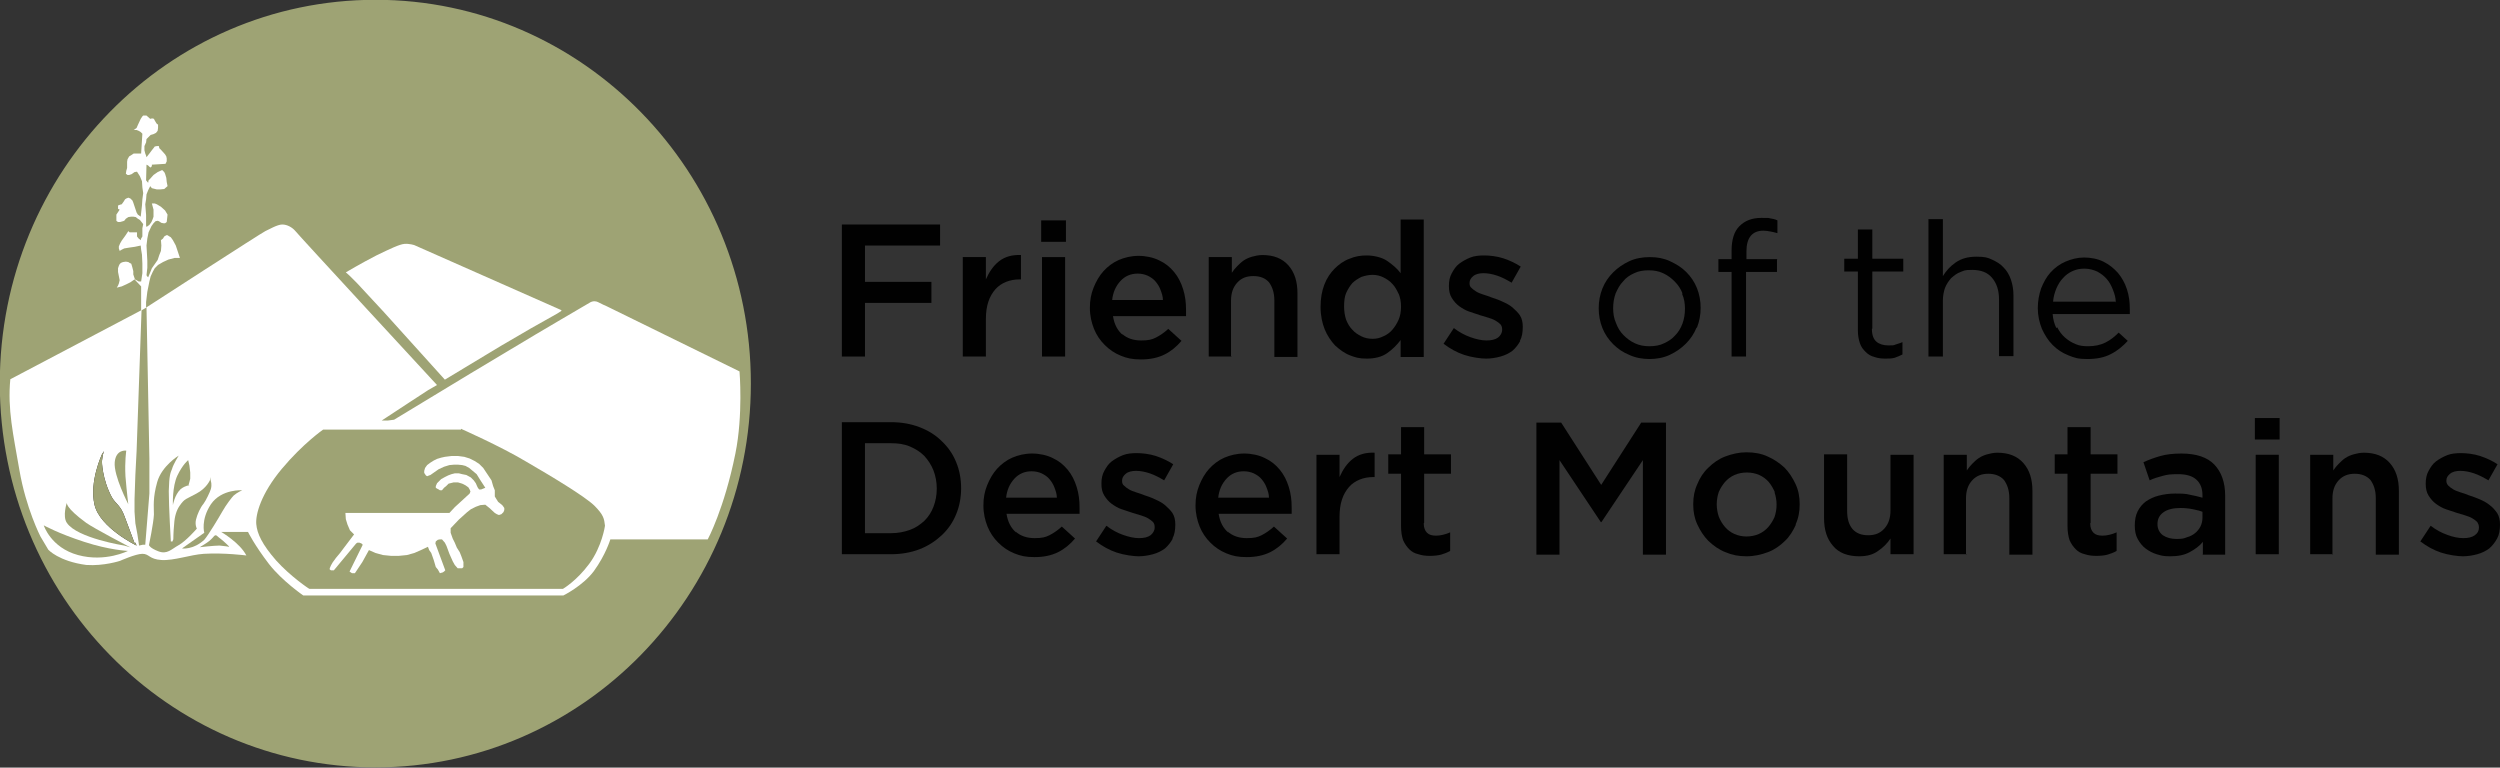
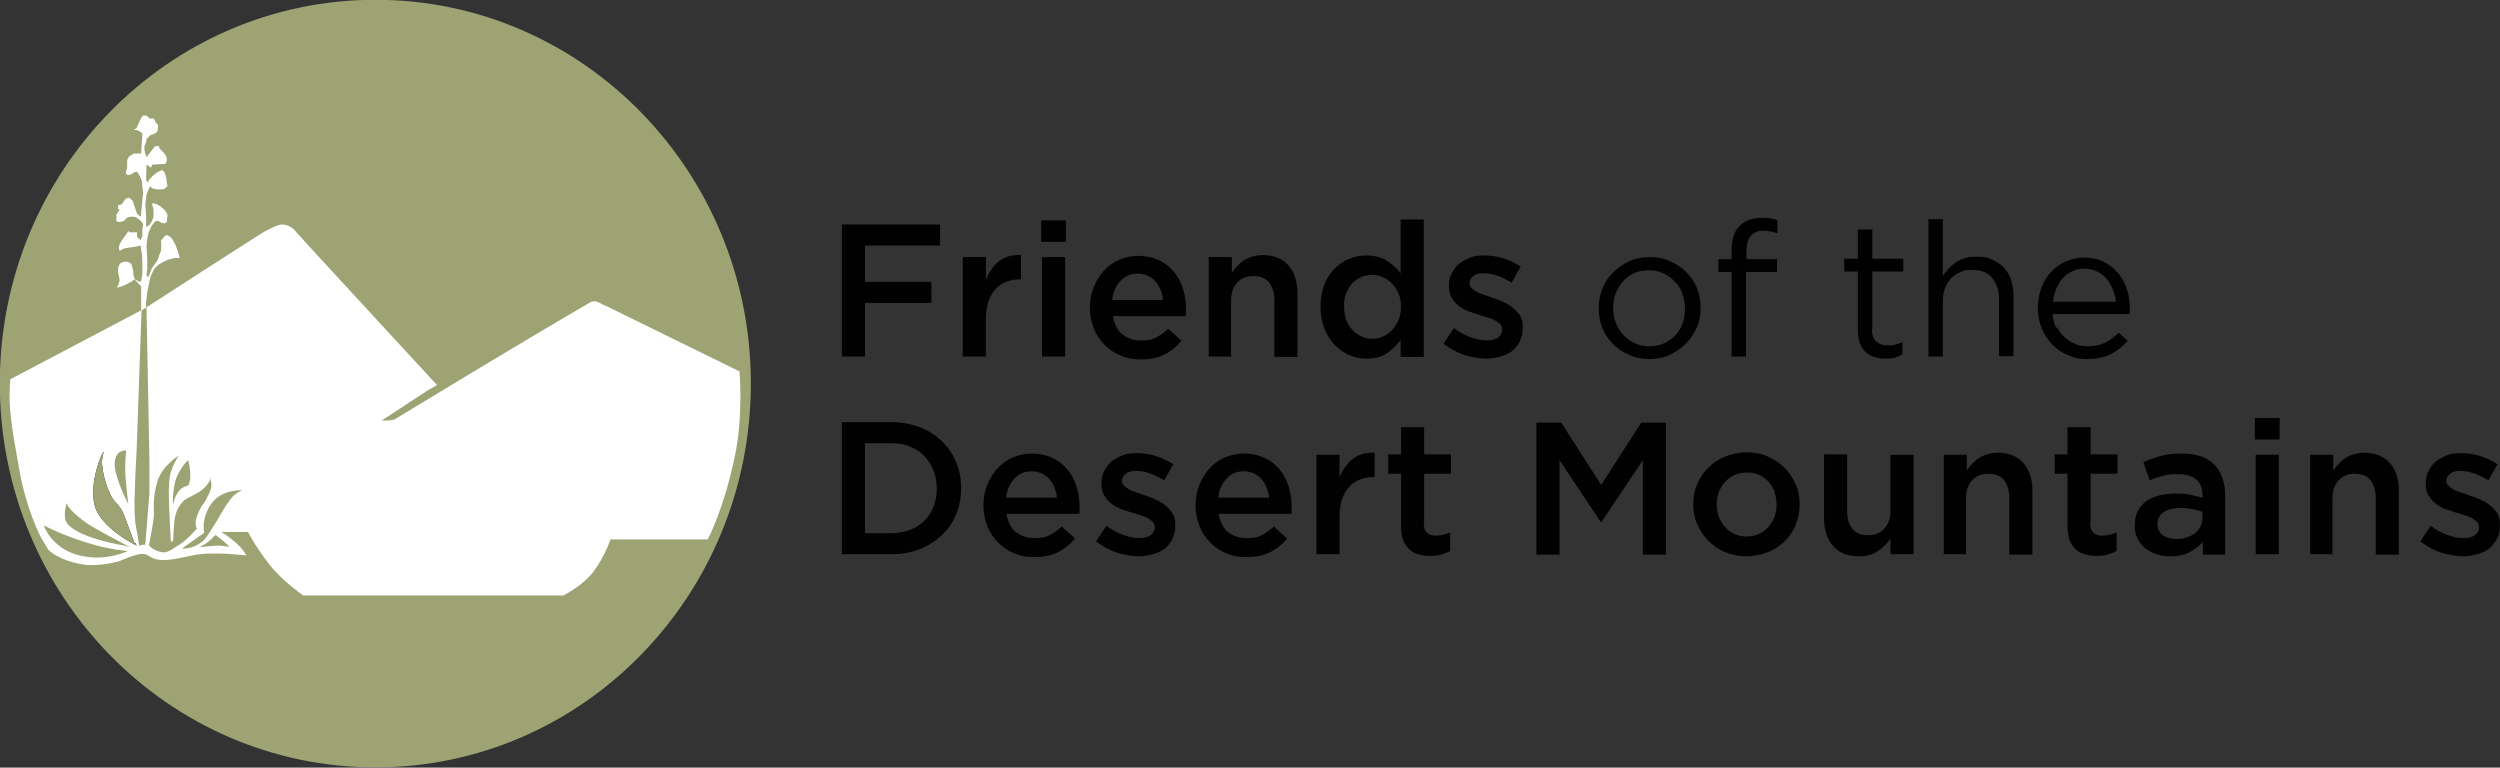
<svg xmlns="http://www.w3.org/2000/svg" version="1.1" viewBox="0 0 605.8 186">
  <rect x="0" y="0" width="605.8" height="186" fill="#333333" stroke="none" />
  <defs>
    <style>
      .cls-1 {
        fill: none;
        stroke: #9ea374;
        stroke-width: 1.3px;
      }

      .cls-2 {
        fill: #010101;
      }

      .cls-3, .cls-4, .cls-5 {
        fill-rule: evenodd;
      }

      .cls-3, .cls-6 {
        fill: #fff;
      }

      .cls-7 {
        fill: #231f20;
      }

      .cls-4, .cls-8 {
        fill: #9ea374;
      }

      .cls-5 {
        fill: #7e8376;
      }
    </style>
  </defs>
  <g>
    <g id="Layer_1">
      <path class="cls-5" d="M181.3,92.9c0,51-40.4,92.4-90.3,92.4S.6,144,.6,92.9,41.1.6,91,.6s90.3,41.4,90.3,92.3" />
      <path class="cls-8" d="M181.3,92.9c0,51-40.4,92.4-90.3,92.4S.6,144,.6,92.9,41.1.6,91,.6s90.3,41.4,90.3,92.3" />
      <path class="cls-1" d="M181.3,92.9c0,51-40.4,92.4-90.3,92.4S.6,144,.6,92.9,41.1.6,91,.6s90.3,41.4,90.3,92.3h0Z" />
      <polygon class="cls-3" points="35.4 74.7 35.4 73.2 35.7 70.7 36.2 68.2 36.5 67 37 65.9 37.5 65 38.3 64.2 39.5 63.5 40.8 62.9 42.3 62.5 42.9 62.5 43.6 62.5 43.1 61 42.6 59.5 41.9 58.2 41.4 57.5 40.9 57.2 40.6 57 40.3 57 39.8 57.3 39.5 57.8 39 58.2 39.1 59.5 39 60.8 38.6 61.8 38.2 63 36.8 65 36.4 66 35.9 67.2 35.7 67 35.5 66.7 35.7 64.9 35.7 63.2 35.5 59.5 35.7 57.8 36 56.3 36.7 54.8 37.2 54.1 37.7 53.6 38.2 53.5 38.5 53.6 39.1 54 39.6 54.1 40 54.1 40.4 53.8 40.6 52 40 51 39 50.1 38 49.5 37.5 49.3 36.8 49.3 37.2 50.8 37.2 52.5 37 53.1 36.7 53.8 36.2 54.5 35.5 55 35.4 54.6 35.4 53.5 35.4 52.1 35.2 49.5 35.4 48.3 35.5 47.1 35.9 46.1 36.4 45.1 36.8 45.6 38 45.9 38.8 45.9 39.8 45.8 40.6 45.1 40.4 44.1 40.3 43.1 40 42.1 39.8 41.7 39.3 41.2 38.2 41.7 37.2 42.4 36.4 43.3 36 43.7 35.9 44.3 35.4 43.7 35.5 39.9 35.9 40.1 36.2 40.4 36.5 40.6 36.7 40.4 36.8 40.2 36.8 39.9 40.1 39.7 40.4 39.1 40.4 38.4 40.3 37.9 40 37.4 39.1 36.4 38.6 35.9 38.5 35.4 38 35.4 37.5 35.5 37.2 35.9 36.8 36.4 36.2 37.2 35.5 38.1 35.4 37.7 35.2 37.2 35 36.4 35 35.4 35.4 34.5 35.5 33.7 36 33.2 36.5 32.7 37.2 32.5 37.8 32.2 38.2 31.7 38.3 31 38.3 30.2 38 30 37.8 29.7 37.5 29.2 37.3 28.8 37 28.7 36.8 28.7 36.4 28.8 35.5 28 35.2 28 34.9 28 34.7 28 34.5 28.2 34.1 28.8 33.4 30.3 33.1 31 32.4 31.5 33.1 31.5 33.6 31.7 34.1 32 34.5 32.4 34.2 37.2 32.4 37.2 31.8 37.6 31.3 37.9 30.9 38.6 30.8 39.2 30.8 40.7 30.6 41.4 30.5 42.1 30.9 42.4 31.3 42.4 31.9 42.2 32.6 41.7 33.2 41.6 33.9 42.7 34.4 43.9 34.5 45.4 34.7 46.8 34.5 48.3 34.4 49.8 34.1 52.5 33.4 52 33.1 51.5 32.7 50.3 32.3 49.1 32.1 48.6 31.6 48.1 31.1 47.9 30.6 48.1 30.3 48.3 30 48.8 29.5 49.5 29.1 49.6 28.6 49.8 28.6 50.3 28.6 50.6 29 50.8 28.2 52 28.2 52.5 28.2 53 28.2 53.5 28.3 53.6 28.6 53.8 29.1 53.8 29.8 53.6 30.1 53.5 30.5 53 31.1 52.6 31.8 52.5 32.3 52.5 32.9 52.6 33.4 53 33.9 53.3 34.7 54.3 34.5 55.3 34.5 56.3 34.5 57.3 34.2 57.8 34.1 58.2 33.6 57.8 33.2 57.3 33.2 56.8 33.2 56.3 32.1 56.3 31.4 56.3 31.1 56 30.3 57.2 29.5 58.3 29.1 59 28.8 59.7 28.8 60.2 29 60.8 29.5 60.5 30.1 60.2 31.3 60 32.7 59.8 34.1 59.5 34.2 60.5 34.4 61.7 34.5 63.9 34.5 66.2 34.2 68.2 33.6 68.2 33.1 67.9 32.7 67.7 32.6 67.4 32.3 66.5 32.3 65.7 32.1 64.9 31.9 64.2 31.8 63.9 31.4 63.7 31.1 63.5 30.5 63.4 29.8 63.5 29.3 63.7 29 64 28.8 64.4 28.6 65 28.6 65.9 28.8 66.9 29 67.9 28.8 68.7 28.6 69.2 28.3 69.7 29.5 69.4 30.6 68.9 31.6 68.4 32.6 67.7 34.2 69.4 34.2 75.4 35.4 74.7" />
      <path class="cls-3" d="M34.2,75.2L2.5,91.9c-.7,7.3.7,13.3,2.2,22,1.6,9.3,5.1,16.1,5.1,16.1l1.9,3.2s2.5,2.8,9.2,3.7c4.3.3,8.2-1,8.2-1,0,0,3.8-1.7,5.4-1.7,1.7,0,1.6,1.3,4.6,1.5,3,.2,7.1-1.3,10.3-1.5,4.9-.3,10.3.4,10.3.4-1.6-3.1-6.1-5.7-6.1-5.7h6.5s0,0,0,0c0,0,1.5,3.1,5.1,7.8,3.2,4.1,8.3,7.6,8.3,7.6h4.6c0,0,58.4,0,58.4,0,0,0,4.7-2.3,7.4-5.9,2.9-4,4-7.7,4-7.7h15.4c0,0,8.2,0,8.2,0,0,0,4-7.4,6.7-20.8,1.9-9.4,1-19.9,1-19.9l-32.2-15.8s-1.4-.6-2.1-1c-.4-.2-1.2-.4-2.1.2-.9.5-13.1,7.7-13.1,7.7l-15.7,9.4-18.5,11.2-1.5.2h-1.5l6.7-4.4,4.6-3,2.1-1.2s-34-36.8-34.4-37.4c-.7-.8-1.9-1.5-3.1-1.5-1.2,0-3.2,1.2-4.1,1.6-.9.4-29,18.6-29,18.6" />
-       <path class="cls-6" d="M136.1,75.3l-1.1.7-6.4,3.6-7.2,4.2-13.6,8.2-14.8-16.4-6.4-6.9-2-2-.8-.7s3.7-2.2,7.4-4.1c3.3-1.6,5.6-2.7,6.8-2.8,1.2-.1,2.4.3,2.4.3l35.5,15.7h0Z" />
      <polygon class="cls-8" points="33.7 132.2 33.7 132.2 33.3 129.5 32.8 126.8 32.6 124 32.6 121 32.8 115.1 33.1 109.3 34.3 75.2 35.5 74.5 36.2 111.1 36.2 119.6 35.2 132 34.6 132 33.7 132.2" />
      <path class="cls-7" d="M32.8,131.5l.3.7s-8.9-4.3-10.2-9.9c-1.3-5.6,1.8-12.2,1.8-12.2l.5-.8-.3,1-.2,1.5s0,4.2,2.4,8.7c1,1.7,2.1,1.9,3.1,4.7,1.1,2.8,0,0,0,0l2.4,6.4h0Z" />
      <path class="cls-8" d="M32.8,131.5l.3.7s-8.9-4.3-10.2-9.9c-1.3-5.6,1.8-12.2,1.8-12.2l.5-.8-.3,1-.2,1.5s0,4.2,2.4,8.7c1,1.7,2.1,1.9,3.1,4.7,1.1,2.8,0,0,0,0l2.4,6.4h0Z" />
      <path class="cls-6" d="M41.1,131.2h.7c0-.1.2-.5.2-.5,0,0,0-1.7.2-3.7.1-1.9.6-3.4,1.3-4.4,1.3-1.9,1.6-1.6,4.1-3,2.5-1.3,3.3-3.3,3.3-3.3v-.7l.2,1s.3.8,0,1.9c-.2.7-1.2,2.8-1.8,3.6-.7.8-1.5,2.5-1.8,3.8-.3,1.3.2,2.2.2,2.2,0,0-2.6,3-4.4,4-1.8,1-2.8,2.3-4.9,1.5-2.1-.8-2.3-1.5-2.3-1.5,0,0,1.1-5.3,1.2-7.4,0-2.1-.3-4,.8-7.9s5.2-6.4,5.2-6.4c0,0-1.3,2.1-1.6,3.2-.4,1-.7,1.5-.8,5.4,0,3.9.5,12.2.5,12.2" />
      <path class="cls-8" d="M41.1,131.2h.7c0-.1.2-.5.2-.5,0,0,0-1.7.2-3.7.1-1.9.6-3.4,1.3-4.4,1.3-1.9,1.6-1.6,4.1-3,2.5-1.3,3.3-3.3,3.3-3.3v-.7l.2,1s.3.8,0,1.9c-.2.7-1.2,2.8-1.8,3.6-.7.8-1.5,2.5-1.8,3.8-.3,1.3.2,2.2.2,2.2,0,0-2.6,3-4.4,4-1.8,1-2.8,2.3-4.9,1.5-2.1-.8-2.3-1.5-2.3-1.5,0,0,1.1-5.3,1.2-7.4,0-2.1-.3-4,.8-7.9s5.2-6.4,5.2-6.4c0,0-1.3,2.1-1.6,3.2-.4,1-.7,1.5-.8,5.4,0,3.9.5,12.2.5,12.2" />
      <path class="cls-6" d="M45.9,117.6h0s-.9,0-2.1.9c-1.5,1.4-1.9,3.9-1.9,3.9,0,0-.2-4.5,1.1-7.2,1.3-2.7,2.6-3.7,2.6-3.7l.3,1.3.2,1.7v1.5l-.2.8-.2.7h0Z" />
      <path class="cls-8" d="M45.9,117.6h0s-.9,0-2.1.9c-1.5,1.4-1.9,3.9-1.9,3.9,0,0-.2-4.5,1.1-7.2,1.3-2.7,2.6-3.7,2.6-3.7l.3,1.3.2,1.7v1.5l-.2.8-.2.7h0Z" />
      <path class="cls-8" d="M58.7,118.8h0s-1.2.5-2.1,1.3c-.4.4-1.8,2.2-2.7,3.8-.9,1.6-3.5,5.9-4.4,6.9-2.7,2.5-5.4,2.1-5.4,2.1l5.4-3.8s-.9-3.1,1.6-6.9c2.6-3.8,7.7-3.4,7.7-3.4" />
      <path class="cls-3" d="M31.8,132.7h0l-1.7-.5s-11.4-1.8-13.9-5.5c-1.1-1.6,0-4.9,0-4.9,0,0-.5,1.1,4.7,4.9,1.8,1.3,10.8,6,10.8,6" />
      <path class="cls-8" d="M31.8,132.7h0l-1.7-.5s-11.4-1.8-13.9-5.5c-1.1-1.6,0-4.9,0-4.9,0,0-.5,1.1,4.7,4.9,1.8,1.3,10.8,6,10.8,6" />
      <path class="cls-6" d="M55.5,132.5h0s-1-.2-2.3-.3c-1.3,0-4.8.4-4.8.4,0,0,1.7-1,2.3-1.5.7-.6,1.1-1.1,1.1-1.1,0,0,.2-.3.5-.3.2,0,.5.4,1.2.9.8.6,2,1.8,2,1.8" />
      <path class="cls-8" d="M55.5,132.5h0s-1-.2-2.3-.3c-1.3,0-4.8.4-4.8.4,0,0,1.7-1,2.3-1.5.7-.6,1.1-1.1,1.1-1.1,0,0,.2-.3.5-.3.2,0,.5.4,1.2.9.8.6,2,1.8,2,1.8" />
      <path class="cls-4" d="M31,133.5h0s-4.5-.2-10.6-2.2c-6.2-2-9.8-4-9.8-4,0,0,1.7,5.4,8.3,7.2,6.6,1.8,12.1-1,12.1-1" />
      <path class="cls-6" d="M31.1,122.3h0s-.4-3.2-.7-6.9c-.2-3.6.2-6.2.2-6.2,0,0-2.5-.4-2.8,2.8-.3,3.3,3.3,10.2,3.3,10.2" />
      <path class="cls-8" d="M31.1,122.3h0s-.4-3.2-.7-6.9c-.2-3.6.2-6.2.2-6.2,0,0-2.5-.4-2.8,2.8-.3,3.3,3.3,10.2,3.3,10.2" />
-       <path class="cls-8" d="M111.7,103.9h0s9.5,4.2,15.7,7.9c6.2,3.6,14.2,8.4,16.6,10.7,2.3,2.3,2.4,3.2,2.6,4.9.2,1.7,0,0,0,0,0,0-.7,5-3.8,9.2s-6.4,6.1-6.4,6.1h-61.4c0,.1-4.7-3.1-8.1-6.9-3.4-3.9-4.6-6.5-4.8-8.8s1.1-7.3,6.2-13.4c5.1-6.1,10-9.5,10-9.5h33.4Z" />
      <polygon class="cls-6" points="117.9 114.6 117.9 114.6 119.1 116.4 119.5 117.8 119.9 118.8 119.9 119.6 119.9 120.3 120.2 120.8 120.7 121.6 121.7 122.4 122 122.8 122.2 123.1 122.2 123.6 122 124.1 121.8 124.3 121.5 124.6 120.9 124.8 120.4 124.6 119.9 124.3 118.6 123.1 117.6 122.3 116.4 122.4 115.3 122.8 114.1 123.4 113.2 124.1 111.2 125.9 109.2 128 109.2 129.1 109.7 130.5 110.2 131.5 110.7 132.7 111.4 133.8 111.8 134.8 112.3 136.2 112.3 137.4 112 137.7 111.7 137.7 110.9 137.7 110.2 136.9 109.7 136 108.9 134.2 108.2 132.3 107.8 131.5 107.1 130.7 106.6 130.7 106.1 130.8 105.6 131.2 105.5 131.7 107.9 138.2 107.6 138.5 107.3 138.7 106.6 138.9 106.1 138 105.6 137.4 105.1 135.7 104.5 134 104 133.3 103.7 132.5 102 133.3 100.4 134 98.6 134.5 96.6 134.7 94.8 134.7 92.8 134.5 91 134 89.4 133.3 87.8 136.2 86 138.9 85.3 138.9 85 138.7 84.7 138.5 87.9 132 87.6 131.7 87.1 131.5 86.6 131.5 86.3 131.7 80.9 138.2 80.2 138.2 79.9 138 79.9 137.7 80.2 137 80.6 136.3 81.4 135.2 82.4 134 83.3 132.8 85.8 129.5 84.8 128.5 84.2 127.1 83.8 125.8 83.7 124.3 108.9 124.3 110.2 122.9 111.4 121.8 113.8 119.6 114 119.1 113.8 118.6 113.5 118.1 112.8 117.6 112 117.2 111 116.9 109.9 116.9 108.7 117.2 108.1 117.8 107.6 118.2 107.1 118.8 106.6 118.8 106.3 118.6 105.9 118.4 105.6 118.2 105.6 117.9 105.6 117.8 105.9 117.1 106.3 116.7 106.9 116.1 107.8 115.6 108.6 115.2 109.4 114.9 110.2 114.7 111.2 114.7 112 114.9 113 115.1 114.1 115.7 114.8 116.4 115.3 117.1 115.6 117.8 115.8 118.2 116.1 118.6 116.6 118.6 117.6 118.2 116.3 116.2 115.5 114.9 114.3 113.9 113.7 113.4 112.8 112.9 112 112.7 111 112.6 110 112.6 108.9 112.7 107.6 113.1 106.3 113.7 105.3 114.4 104.3 115.1 104 115.2 103.5 115.4 103.2 115.2 103 114.9 102.8 114.6 102.8 114.1 103 113.4 103.5 112.7 104.3 112.1 105.1 111.6 105.9 111.2 106.9 110.9 107.8 110.7 109.4 110.5 111 110.5 112.5 110.7 113.8 111.1 115 111.7 116.1 112.4 117.1 113.4 117.9 114.6" />
      <g>
        <path class="cls-2" d="M227.8,59.5h-18.2v8.8h16.1v5.1h-16.1v13h-5.6v-32h23.8v5.1h0Z" />
        <path class="cls-2" d="M238.9,86.4h-5.6v-24.1h5.6v5.4c.8-1.8,1.8-3.3,3.2-4.4s3.2-1.6,5.3-1.5v5.9h-.3c-1.2,0-2.3.2-3.3.6-1,.4-1.9,1-2.6,1.8s-1.3,1.8-1.7,3c-.4,1.2-.6,2.6-.6,4.2v9.2h0Z" />
        <path class="cls-2" d="M252.3,58.6v-5.2h6v5.2h-6ZM252.5,86.4v-24.1h5.6v24.1h-5.6Z" />
        <path class="cls-2" d="M271.9,80.9c1.2,1.1,2.8,1.6,4.6,1.6s2.6-.2,3.6-.7c1-.5,2-1.2,3-2.1l3.2,2.9c-1.2,1.4-2.5,2.5-4.1,3.3-1.6.8-3.5,1.2-5.7,1.2s-3.4-.3-4.9-.9c-1.5-.6-2.8-1.5-3.9-2.6-1.1-1.1-2-2.4-2.6-3.9s-1-3.2-1-5.1.3-3.4.9-4.9,1.4-2.9,2.4-4,2.3-2.1,3.7-2.7,3-1,4.8-1,3.6.4,5,1.1c1.5.7,2.6,1.6,3.6,2.8s1.7,2.6,2.2,4.2c.5,1.6.7,3.2.7,5s0,.5,0,.7c0,.2,0,.5,0,.8h-17.7c.3,2,1.1,3.5,2.4,4.6h0ZM281.8,72.7c0-.9-.3-1.7-.6-2.5s-.7-1.4-1.2-2c-.5-.6-1.1-1-1.9-1.4-.7-.3-1.5-.5-2.4-.5-1.7,0-3.1.6-4.2,1.8-1.1,1.2-1.8,2.7-2,4.6h12.4,0Z" />
        <path class="cls-2" d="M298.5,86.4h-5.6v-24.1h5.6v3.8c.4-.6.8-1.1,1.3-1.6s1-1,1.6-1.4,1.3-.7,2-.9c.7-.2,1.6-.4,2.5-.4,2.7,0,4.8.8,6.3,2.5,1.5,1.7,2.2,3.9,2.2,6.8v15.4h-5.6v-13.7c0-1.9-.5-3.3-1.3-4.4-.9-1-2.1-1.5-3.8-1.5s-2.9.5-3.9,1.6-1.5,2.5-1.5,4.4v13.6h0Z" />
        <path class="cls-2" d="M339.4,86.4v-4c-.9,1.2-2,2.3-3.3,3.2-1.3.9-3,1.3-4.9,1.3s-2.8-.3-4.1-.8-2.5-1.4-3.6-2.4c-1-1.1-1.9-2.4-2.5-3.9s-1-3.3-1-5.4.3-3.8.9-5.4c.6-1.6,1.5-2.9,2.5-3.9s2.2-1.9,3.6-2.4c1.4-.6,2.7-.8,4.2-.8s3.6.4,4.9,1.3c1.3.9,2.4,1.8,3.3,3v-13h5.6v33.3h-5.6,0ZM338.9,71.2c-.4-.9-.9-1.8-1.5-2.4-.6-.7-1.4-1.2-2.2-1.6s-1.7-.6-2.6-.6-1.8.2-2.7.5c-.8.4-1.6.9-2.2,1.5-.6.7-1.1,1.5-1.5,2.4s-.5,2.1-.5,3.3.2,2.3.5,3.2c.4,1,.9,1.8,1.5,2.4.6.7,1.4,1.2,2.2,1.6s1.7.6,2.7.6,1.8-.2,2.6-.6c.9-.4,1.6-.9,2.2-1.6s1.1-1.5,1.5-2.4.6-2,.6-3.2-.2-2.2-.6-3.2h0Z" />
        <path class="cls-2" d="M368.4,82.6c-.5.9-1.1,1.7-1.9,2.4-.8.6-1.8,1.1-2.9,1.4-1.1.3-2.3.5-3.5.5s-3.5-.3-5.3-.9c-1.8-.6-3.4-1.5-5-2.7l2.5-3.8c1.3,1,2.6,1.7,4,2.2,1.4.5,2.7.8,3.9.8s2.1-.2,2.8-.7c.6-.5,1-1.1,1-1.9h0c0-.6-.1-.9-.4-1.3-.3-.3-.7-.6-1.2-.9s-1.1-.5-1.7-.7-1.3-.4-2-.6c-.9-.3-1.8-.6-2.7-.9-.9-.3-1.7-.8-2.4-1.3-.7-.5-1.3-1.2-1.8-2-.5-.8-.7-1.7-.7-2.9h0c0-1.2.2-2.2.7-3.1s1-1.7,1.8-2.3,1.7-1.1,2.7-1.5,2.2-.5,3.4-.5,3.1.2,4.6.7c1.5.5,3,1.2,4.2,2l-2.2,3.9c-1.2-.7-2.3-1.3-3.5-1.7s-2.3-.6-3.3-.6-1.9.2-2.5.7-.9,1-.9,1.7h0c0,.5.1.9.5,1.2.3.3.7.6,1.2.9s1.1.5,1.7.7c.6.2,1.3.4,2,.7.9.3,1.8.6,2.6,1,.9.4,1.7.8,2.4,1.4s1.3,1.2,1.8,1.9c.5.8.7,1.7.7,2.8h0c0,1.4-.2,2.5-.7,3.4h0Z" />
        <path class="cls-2" d="M411.1,79.4c-.6,1.5-1.5,2.8-2.6,3.9-1.1,1.1-2.4,2-3.9,2.7s-3.2,1-4.9,1-3.4-.3-4.9-1c-1.5-.6-2.8-1.5-3.9-2.6-1.1-1.1-2-2.4-2.6-3.9-.6-1.5-.9-3.1-.9-4.8s.3-3.3.9-4.8c.6-1.5,1.5-2.8,2.6-3.9,1.1-1.1,2.4-2,3.9-2.7s3.2-1,5-1,3.4.3,4.9,1c1.5.7,2.8,1.5,3.9,2.6s2,2.4,2.6,3.9c.6,1.5.9,3.1.9,4.8s-.3,3.3-.9,4.8h0ZM407.7,71.1c-.4-1.1-1.1-2.1-1.9-2.9s-1.7-1.5-2.8-2c-1.1-.5-2.2-.7-3.5-.7s-2.5.2-3.5.7c-1.1.5-2,1.1-2.7,2-.8.8-1.3,1.8-1.8,2.9-.4,1.1-.6,2.3-.6,3.6s.2,2.5.7,3.6c.4,1.1,1,2.1,1.8,2.9s1.7,1.5,2.8,2c1.1.5,2.2.7,3.5.7s2.5-.2,3.5-.7c1.1-.5,2-1.1,2.7-1.9.8-.8,1.4-1.8,1.8-2.9s.6-2.3.6-3.6-.2-2.5-.7-3.6h0Z" />
        <path class="cls-2" d="M430.6,62.9v3h-7.5v20.5h-3.5v-20.5h-3.2v-3.1h3.2v-2.1c0-2.6.6-4.6,1.9-5.9s3-2,5.3-2,1.5,0,2.1.1,1.2.2,1.8.5v3.1c-.6-.2-1.2-.3-1.7-.4-.5-.1-1.1-.2-1.7-.2-2.7,0-4.1,1.7-4.1,5v1.9h7.5Z" />
        <path class="cls-2" d="M453.6,79.7c0,1.5.4,2.5,1.1,3.1s1.7.9,2.9.9,1.2,0,1.7-.2,1.1-.3,1.7-.6v3c-.6.3-1.3.6-1.9.8-.7.2-1.5.2-2.3.2s-1.8-.1-2.6-.4c-.8-.2-1.5-.6-2.1-1.2s-1.1-1.2-1.4-2.1c-.3-.9-.5-1.9-.5-3.1v-14.3h-3.3v-3.1h3.3v-7.1h3.5v7.1h7.5v3.1h-7.5v13.8h0Z" />
        <path class="cls-2" d="M470.8,86.4h-3.5v-33.3h3.5v13.8c.8-1.3,1.8-2.4,3.1-3.3,1.3-.9,2.9-1.4,5-1.4s2.7.2,3.8.7c1.1.5,2.1,1.1,2.8,1.9.8.8,1.4,1.8,1.8,3,.4,1.2.6,2.4.6,3.8v14.7h-3.5v-13.8c0-2.2-.6-3.9-1.7-5.2-1.1-1.3-2.7-1.9-4.8-1.9s-1.9.2-2.8.5-1.6.9-2.3,1.5c-.6.7-1.1,1.4-1.5,2.4-.3.9-.5,1.9-.5,3v13.5h0Z" />
        <path class="cls-2" d="M498.5,79.3c.5,1,1.1,1.8,1.9,2.5.8.7,1.6,1.2,2.6,1.6.9.4,1.9.5,3,.5,1.6,0,3-.3,4.2-.9,1.2-.6,2.2-1.4,3.2-2.4l2.2,2c-1.2,1.3-2.5,2.4-4.1,3.2-1.5.8-3.4,1.2-5.7,1.2s-3.1-.3-4.6-.9-2.7-1.4-3.8-2.5c-1.1-1.1-1.9-2.4-2.6-3.9-.6-1.5-1-3.2-1-5s.3-3.3.8-4.8c.6-1.5,1.3-2.8,2.3-3.9,1-1.1,2.2-2,3.6-2.6s2.9-1,4.5-1,3.3.3,4.7,1c1.4.7,2.5,1.6,3.5,2.7.9,1.1,1.7,2.4,2.2,4,.5,1.5.7,3.1.7,4.9v.5c0,.2,0,.4,0,.6h-18.7c.1,1.3.4,2.4.9,3.4h0ZM512.7,73.3c0-1.1-.3-2.1-.7-3.1s-.8-1.8-1.5-2.6-1.4-1.3-2.3-1.8c-.9-.4-1.9-.7-3.1-.7s-2,.2-2.9.6c-.9.4-1.7,1-2.3,1.7-.7.7-1.2,1.6-1.6,2.5-.4,1-.7,2-.8,3.2h15.1Z" />
        <path class="cls-2" d="M231.7,124.6c-.8,2-2,3.7-3.5,5.1s-3.3,2.6-5.4,3.4c-2.1.8-4.4,1.2-6.9,1.2h-11.9v-32h11.9c2.5,0,4.8.4,6.9,1.2,2.1.8,3.9,1.9,5.4,3.4,1.5,1.4,2.7,3.1,3.5,5.1.8,1.9,1.2,4.1,1.2,6.3s-.4,4.4-1.2,6.3h0ZM226.2,114c-.5-1.3-1.3-2.5-2.2-3.5-1-1-2.1-1.7-3.5-2.3-1.4-.6-2.9-.8-4.6-.8h-6.3v21.8h6.3c1.7,0,3.2-.3,4.6-.8,1.4-.5,2.5-1.3,3.5-2.2,1-1,1.7-2.1,2.2-3.4s.8-2.8.8-4.4-.3-3.1-.8-4.4h0Z" />
        <path class="cls-2" d="M246.1,128.8c1.2,1.1,2.8,1.6,4.6,1.6s2.6-.2,3.6-.7c1-.5,2-1.2,3-2.1l3.2,2.9c-1.2,1.4-2.5,2.5-4.1,3.3-1.6.8-3.5,1.2-5.7,1.2s-3.4-.3-4.9-.9c-1.5-.6-2.8-1.5-3.9-2.6-1.1-1.1-2-2.4-2.6-3.9s-1-3.2-1-5.1.3-3.4.9-4.9,1.4-2.9,2.4-4,2.3-2.1,3.7-2.7,3-1,4.8-1,3.6.4,5,1.1c1.5.7,2.6,1.6,3.6,2.8s1.7,2.6,2.2,4.2c.5,1.6.7,3.2.7,5s0,.5,0,.7c0,.2,0,.5,0,.8h-17.7c.3,2,1.1,3.5,2.4,4.6h0ZM256.1,120.6c0-.9-.3-1.7-.6-2.5s-.7-1.4-1.2-2c-.5-.6-1.1-1-1.9-1.4-.7-.3-1.5-.5-2.4-.5-1.7,0-3.1.6-4.2,1.8-1.1,1.2-1.8,2.7-2,4.6h12.4,0Z" />
        <path class="cls-2" d="M284.2,130.5c-.5.9-1.1,1.7-1.9,2.4-.8.6-1.8,1.1-2.9,1.4-1.1.3-2.3.5-3.5.5s-3.5-.3-5.3-.9c-1.8-.6-3.4-1.5-5-2.7l2.5-3.8c1.3,1,2.6,1.7,4,2.2,1.4.5,2.7.8,3.9.8s2.1-.2,2.8-.7c.6-.5,1-1.1,1-1.9h0c0-.6-.1-.9-.4-1.3-.3-.3-.7-.6-1.2-.9s-1.1-.5-1.7-.7-1.3-.4-2-.6c-.9-.3-1.8-.6-2.7-.9-.9-.3-1.7-.8-2.4-1.3-.7-.5-1.3-1.2-1.8-2s-.7-1.7-.7-2.9h0c0-1.2.2-2.2.7-3.1s1-1.7,1.8-2.3,1.7-1.1,2.7-1.5,2.2-.5,3.4-.5,3.1.2,4.6.7c1.5.5,3,1.2,4.2,2l-2.2,3.9c-1.2-.7-2.3-1.3-3.5-1.7s-2.3-.6-3.3-.6-1.9.2-2.5.7-.9,1-.9,1.7h0c0,.5.1.9.5,1.2.3.3.7.6,1.2.9s1.1.5,1.7.7c.6.2,1.3.4,2,.7.9.3,1.8.6,2.6,1,.9.4,1.7.8,2.4,1.4s1.3,1.2,1.8,1.9c.5.8.7,1.7.7,2.8h0c0,1.4-.2,2.5-.7,3.4h0Z" />
        <path class="cls-2" d="M297.5,128.8c1.2,1.1,2.8,1.6,4.6,1.6s2.6-.2,3.6-.7c1-.5,2-1.2,3-2.1l3.2,2.9c-1.2,1.4-2.5,2.5-4.1,3.3-1.6.8-3.5,1.2-5.7,1.2s-3.4-.3-4.9-.9c-1.5-.6-2.8-1.5-3.9-2.6-1.1-1.1-2-2.4-2.6-3.9s-1-3.2-1-5.1.3-3.4.9-4.9,1.4-2.9,2.4-4,2.3-2.1,3.7-2.7,3-1,4.8-1,3.6.4,5,1.1c1.5.7,2.6,1.6,3.6,2.8s1.7,2.6,2.2,4.2c.5,1.6.7,3.2.7,5s0,.5,0,.7c0,.2,0,.5,0,.8h-17.7c.3,2,1.1,3.5,2.4,4.6h0ZM307.5,120.6c0-.9-.3-1.7-.6-2.5s-.7-1.4-1.2-2c-.5-.6-1.1-1-1.9-1.4-.7-.3-1.5-.5-2.4-.5-1.7,0-3.1.6-4.2,1.8-1.1,1.2-1.8,2.7-2,4.6h12.4,0Z" />
        <path class="cls-2" d="M324.6,134.3h-5.6v-24.1h5.6v5.4c.8-1.8,1.8-3.3,3.2-4.4s3.2-1.6,5.3-1.5v5.9h-.3c-1.2,0-2.3.2-3.3.6-1,.4-1.9,1-2.6,1.8s-1.3,1.8-1.7,3c-.4,1.2-.6,2.6-.6,4.2v9.2h0Z" />
        <path class="cls-2" d="M345,126.8c0,1.1.3,1.8.8,2.3s1.2.7,2.2.7,2.3-.3,3.4-.8v4.5c-.7.4-1.5.7-2.2.9-.8.2-1.7.3-2.7.3s-1.9-.1-2.8-.4c-.9-.2-1.6-.6-2.2-1.2s-1.1-1.3-1.5-2.2c-.3-.9-.5-2-.5-3.4v-12.7h-3.1v-4.7h3.1v-6.6h5.6v6.6h6.5v4.7h-6.5v11.9h0Z" />
        <path class="cls-2" d="M388.1,126.5h-.2l-10-15v22.9h-5.6v-32h6l9.7,15.1,9.7-15.1h6v32h-5.6v-22.9l-10.1,15.1h0Z" />
        <path class="cls-2" d="M435.2,127.1c-.7,1.5-1.5,2.9-2.7,4-1.1,1.1-2.5,2.1-4.1,2.7s-3.3,1-5.2,1-3.5-.3-5.1-1c-1.6-.6-2.9-1.6-4.1-2.7-1.1-1.1-2-2.5-2.7-4s-1-3.1-1-4.9.3-3.4,1-4.9c.6-1.5,1.5-2.9,2.7-4,1.1-1.1,2.5-2.1,4.1-2.7s3.3-1,5.1-1,3.6.3,5.1,1c1.6.7,2.9,1.6,4.1,2.7,1.1,1.1,2,2.5,2.7,4s1,3.1,1,4.9-.3,3.4-1,4.9h0ZM430.1,119.3c-.4-.9-.9-1.8-1.5-2.5s-1.4-1.3-2.3-1.7c-.9-.4-1.9-.6-3-.6s-2.1.2-3,.6c-.9.4-1.7,1-2.3,1.7-.6.7-1.1,1.5-1.5,2.4-.3.9-.5,1.9-.5,3s.2,2.1.5,3c.4,1,.9,1.8,1.5,2.5.6.7,1.4,1.3,2.3,1.7.9.4,1.9.6,2.9.6s2.1-.2,3-.6c.9-.4,1.7-1,2.3-1.7.6-.7,1.1-1.5,1.5-2.4.3-.9.5-1.9.5-3s-.2-2.1-.5-3h0Z" />
        <path class="cls-2" d="M458.1,110.2h5.6v24.1h-5.6v-3.8c-.8,1.2-1.8,2.2-3,3-1.2.9-2.7,1.3-4.6,1.3-2.7,0-4.9-.8-6.3-2.5-1.5-1.7-2.2-3.9-2.2-6.8v-15.4h5.6v13.7c0,1.9.4,3.3,1.3,4.4.9,1,2.1,1.5,3.8,1.5s2.9-.5,3.9-1.6,1.5-2.5,1.5-4.4v-13.6h0Z" />
        <path class="cls-2" d="M476.6,134.3h-5.6v-24.1h5.6v3.8c.4-.6.8-1.1,1.3-1.6s1-1,1.6-1.4,1.3-.7,2-.9c.7-.2,1.6-.4,2.5-.4,2.7,0,4.8.8,6.3,2.5,1.5,1.7,2.2,3.9,2.2,6.8v15.4h-5.6v-13.7c0-1.9-.5-3.3-1.3-4.4-.9-1-2.2-1.5-3.8-1.5s-2.9.5-3.9,1.6c-1,1.1-1.5,2.5-1.5,4.4v13.6h0Z" />
        <path class="cls-2" d="M506.5,126.8c0,1.1.3,1.8.8,2.3s1.2.7,2.2.7,2.3-.3,3.4-.8v4.5c-.7.4-1.5.7-2.2.9s-1.7.3-2.7.3-1.9-.1-2.8-.4c-.9-.2-1.6-.6-2.2-1.2-.6-.6-1.1-1.3-1.5-2.2-.3-.9-.5-2-.5-3.4v-12.7h-3.1v-4.7h3.1v-6.6h5.6v6.6h6.5v4.7h-6.5v11.9h0Z" />
        <path class="cls-2" d="M533.8,134.3v-3c-.8,1-1.9,1.8-3.2,2.5s-2.8,1-4.7,1-2.2-.2-3.3-.5c-1-.3-1.9-.8-2.7-1.4-.8-.6-1.4-1.4-1.9-2.3-.5-.9-.7-2-.7-3.2h0c0-1.4.2-2.5.7-3.5.5-1,1.2-1.8,2-2.4.9-.6,1.9-1.1,3.1-1.4,1.2-.3,2.5-.5,3.9-.5s2.7,0,3.7.3c1,.2,2,.4,3,.7v-.6c0-1.7-.5-2.9-1.5-3.8-1-.9-2.5-1.3-4.4-1.3s-2.6.1-3.7.4c-1.1.3-2.2.6-3.2,1.1l-1.5-4.4c1.3-.6,2.7-1.1,4.1-1.5,1.4-.4,3.1-.6,5.1-.6,3.6,0,6.3.9,8,2.7s2.6,4.3,2.6,7.5v14.3h-5.5ZM533.9,124.1c-.7-.3-1.5-.5-2.5-.7-1-.2-2-.3-3-.3-1.7,0-3.1.3-4.1,1s-1.5,1.6-1.5,2.9h0c0,1.2.5,2.1,1.3,2.7.9.6,2,.9,3.3.9s1.8-.1,2.5-.4c.8-.2,1.5-.6,2-1s1-1,1.3-1.6c.3-.6.5-1.3.5-2.1v-1.5h0Z" />
        <path class="cls-2" d="M546.4,106.5v-5.2h6v5.2h-6ZM546.6,134.3v-24.1h5.6v24.1h-5.6Z" />
        <path class="cls-2" d="M565.4,134.3h-5.6v-24.1h5.6v3.8c.4-.6.8-1.1,1.3-1.6s1-1,1.6-1.4,1.3-.7,2-.9c.7-.2,1.6-.4,2.5-.4,2.7,0,4.8.8,6.3,2.5,1.5,1.7,2.2,3.9,2.2,6.8v15.4h-5.6v-13.7c0-1.9-.5-3.3-1.3-4.4-.9-1-2.2-1.5-3.8-1.5s-2.9.5-3.9,1.6c-1,1.1-1.5,2.5-1.5,4.4v13.6h0Z" />
        <path class="cls-2" d="M605.1,130.5c-.5.9-1.1,1.7-1.9,2.4-.8.6-1.8,1.1-2.9,1.4-1.1.3-2.3.5-3.5.5s-3.5-.3-5.3-.9c-1.8-.6-3.4-1.5-5-2.7l2.5-3.8c1.3,1,2.6,1.7,4,2.2,1.3.5,2.7.8,3.9.8s2.1-.2,2.8-.7,1-1.1,1-1.9h0c0-.6-.2-.9-.4-1.3-.3-.3-.7-.6-1.2-.9s-1.1-.5-1.7-.7-1.3-.4-2-.6c-.9-.3-1.8-.6-2.7-.9-.9-.3-1.7-.8-2.4-1.3-.7-.5-1.3-1.2-1.8-2s-.7-1.7-.7-2.9h0c0-1.2.2-2.2.7-3.1s1-1.7,1.8-2.3,1.7-1.1,2.7-1.5,2.2-.5,3.4-.5,3.1.2,4.6.7c1.5.5,3,1.2,4.2,2l-2.2,3.9c-1.2-.7-2.3-1.3-3.5-1.7s-2.3-.6-3.3-.6-1.9.2-2.5.7c-.6.5-.9,1-.9,1.7h0c0,.5.2.9.5,1.2.3.3.7.6,1.2.9s1.1.5,1.7.7c.7.2,1.3.4,2,.7.9.3,1.8.6,2.7,1,.9.4,1.7.8,2.4,1.4.7.5,1.3,1.2,1.8,1.9.5.8.7,1.7.7,2.8h0c0,1.4-.2,2.5-.7,3.4h0Z" />
      </g>
    </g>
  </g>
</svg>